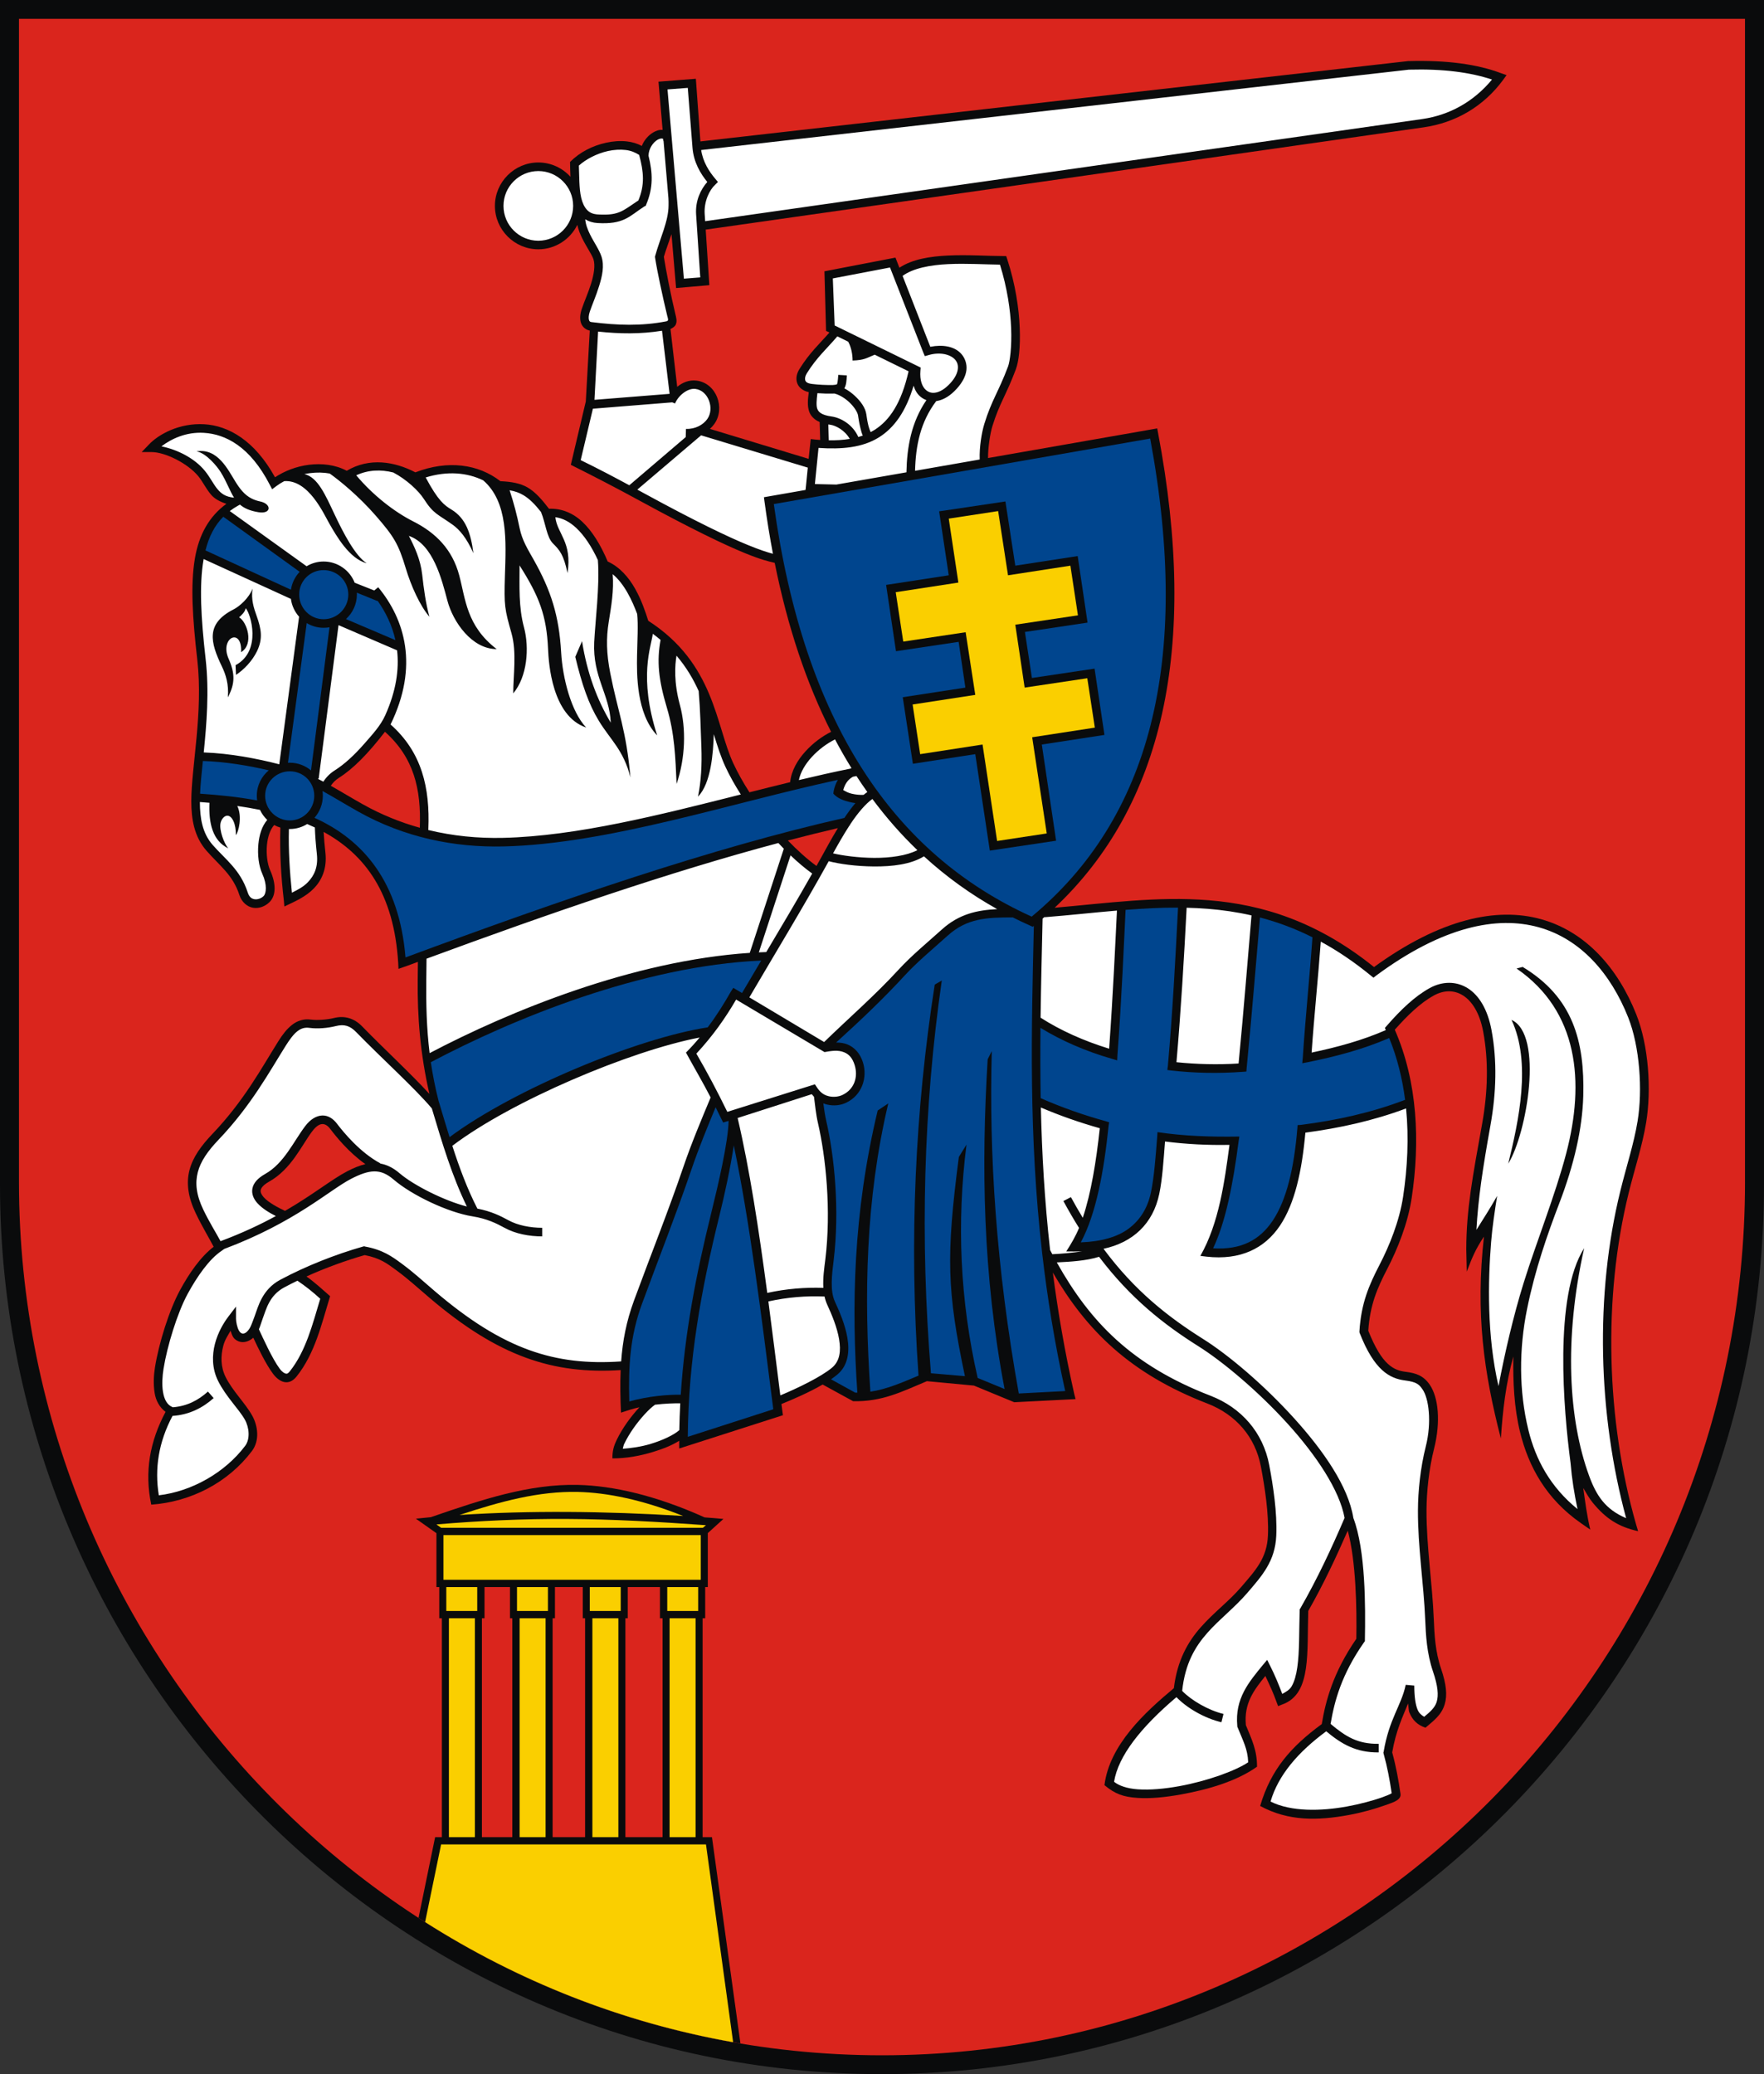
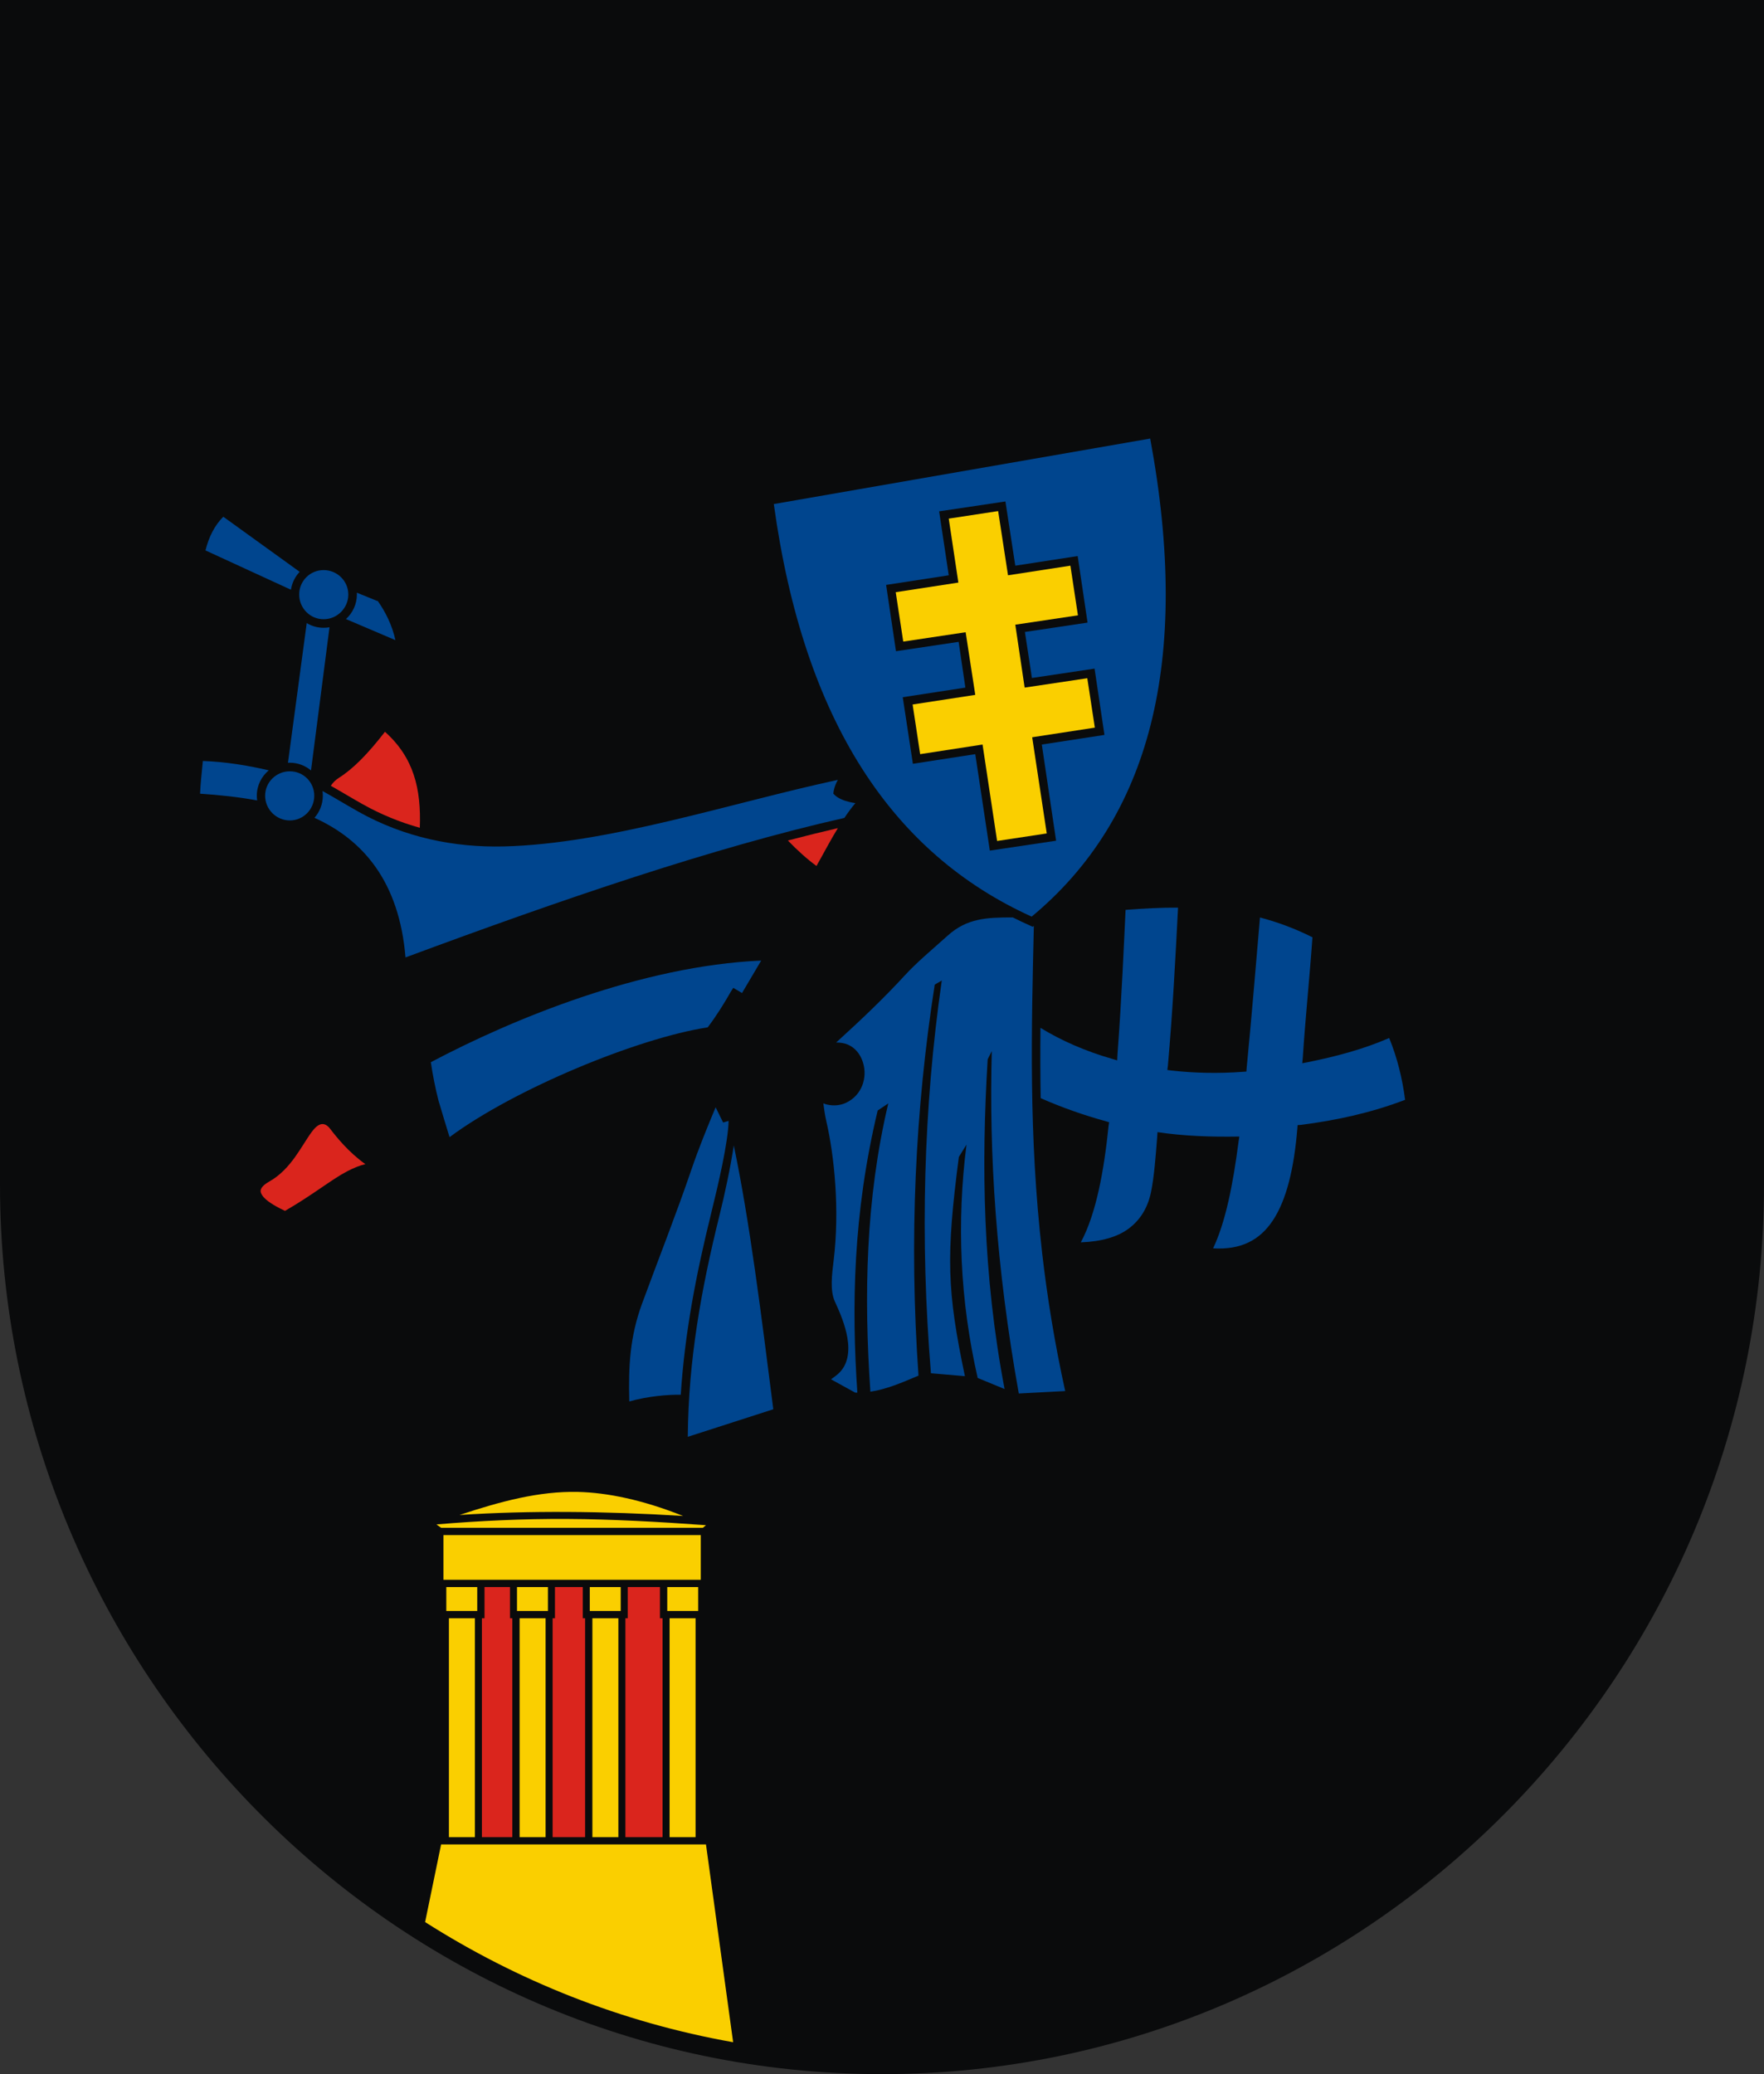
<svg xmlns="http://www.w3.org/2000/svg" xmlns:ns1="http://sodipodi.sourceforge.net/DTD/sodipodi-0.dtd" xmlns:ns2="http://www.inkscape.org/namespaces/inkscape" xml:space="preserve" width="744" height="874.702" style="shape-rendering:geometricPrecision; text-rendering:geometricPrecision; image-rendering:optimizeQuality; fill-rule:evenodd; clip-rule:evenodd" viewBox="0 0 212.074 249.329" id="svg2" ns1:version="0.32" ns2:version="0.45.1" ns1:docname="POL Puławy COA.svg" ns2:output_extension="org.inkscape.output.svg.inkscape" ns1:docbase="C:\Users\Mistrz\Desktop" version="1.0">
  <rect x="0" y="0" width="212.074" height="249.329" fill="#333333" stroke="none" />
  <ns1:namedview ns2:window-height="480" ns2:window-width="640" ns2:pageshadow="2" ns2:pageopacity="0.0" guidetolerance="10.0" gridtolerance="10.0" objecttolerance="10.0" borderopacity="1.0" bordercolor="#666666" pagecolor="#ffffff" id="base" />
  <defs id="defs4">
    <style type="text/css" id="style6">
   
    .fil0 {fill:#0A0B0C}
    .fil1 {fill:#DA251D}
    .fil2 {fill:white}
    .fil3 {fill:#00458E}
    .fil4 {fill:#FACF00}
   
  </style>
  </defs>
  <g id="Warstwa_x0020_1" transform="translate(9.4038496e-4,-5.0239653e-4)">
    <path id="path10" class="fil0" d="M 212.073,142.431 C 212.073,201.309 164.439,249.33 106.036,249.33 C 47.163,249.33 -0.001,200.657 -0.001,142.431 L -0.001,0 L 212.073,0 L 212.073,142.431 L 212.072,142.431 L 212.073,142.431 z " style="fill:#0a0b0c" />
-     <path id="path12" class="fil1" d="M 209.79,142.109 C 209.79,199.918 163.182,247.066 106.035,247.066 C 48.43,247.066 2.28,199.277 2.28,142.108 L 2.28,2.264 L 209.788,2.264 L 209.788,142.108 L 209.789,142.109 L 209.79,142.109 z " style="fill:#da251d" />
-     <path id="path58" class="fil0" d="M 145.311,108.218 C 139.105,107.72 132.992,108.58 126.793,109.12 C 139.756,96.919 144.152,78.003 139.217,51.999 L 139.124,51.499 L 118.785,55.061 C 118.771,53.788 119.046,52.076 119.311,51.218 C 120.158,48.477 120.946,47.538 122.124,44.406 C 122.471,43.481 122.686,41.742 122.592,39.406 C 122.499,37.069 122.083,34.192 121.092,31.156 L 120.967,30.781 L 120.592,30.781 C 118.833,30.781 116.375,30.605 113.967,30.718 C 111.805,30.82 109.677,31.158 108.128,32.185 L 107.655,30.968 L 99.116,32.613 L 99.311,39.781 L 99.72,39.968 C 98.542,41.317 97.339,42.392 96.124,44.343 C 95.797,44.868 95.633,45.469 95.843,46.062 C 96.029,46.59 96.535,46.986 97.234,47.141 C 97.119,48 97.039,48.767 97.28,49.468 C 97.427,49.896 97.728,50.261 98.155,50.531 C 98.273,50.605 98.402,50.672 98.541,50.731 L 98.604,52.889 C 98.222,52.866 97.848,52.828 97.467,52.781 L 97.218,55.158 L 85.347,51.557 C 85.545,51.378 85.722,51.18 85.874,50.968 C 87.234,49.066 86.138,46.034 83.718,45.749 C 82.862,45.649 82.057,45.968 81.413,46.503 L 80.606,39.543 C 80.875,39.431 81.151,39.234 81.249,38.999 C 81.413,38.606 81.309,38.226 81.186,37.718 C 80.664,35.564 80.053,32.444 79.811,30.875 C 80.053,30.025 80.412,29.109 80.728,28.152 L 81.28,34.624 L 85.28,34.281 L 84.841,27.603 L 171.123,15.312 C 174.986,14.762 178.345,12.814 180.717,9.593 L 181.124,9.031 L 180.499,8.812 C 177.654,7.732 173.998,7.211 169.342,7.343 L 169.311,7.343 L 169.28,7.343 L 84.204,17 L 83.657,9.468 L 79.166,9.819 L 79.66,15.618 C 79.255,15.577 78.862,15.715 78.499,15.937 C 77.951,16.272 77.439,16.833 77.158,17.546 C 76.609,17.246 76.005,17.073 75.374,17 C 74.558,16.904 73.698,16.975 72.874,17.156 C 71.232,17.516 69.722,18.277 68.53,19.468 C 68.53,20.062 68.563,20.661 68.582,21.253 C 67.625,20.197 66.245,19.531 64.718,19.531 C 61.849,19.531 59.499,21.881 59.499,24.749 C 59.499,27.618 61.849,29.968 64.718,29.968 C 66.77,29.968 68.557,28.764 69.408,27.028 C 69.525,27.601 69.749,28.151 69.999,28.656 C 70.513,29.695 71.172,30.63 71.343,31.156 C 71.584,31.898 71.403,32.99 71.061,34.093 C 70.72,35.196 70.221,36.294 69.936,37.156 C 69.734,37.768 69.684,38.324 69.843,38.812 C 69.995,39.28 70.409,39.652 70.905,39.74 L 70.425,48.265 L 68.624,55.874 C 71.396,57.26 74.123,58.672 76.843,60.156 C 83.289,63.673 87.115,65.489 89.499,66.468 C 91.468,67.277 92.493,67.511 93.137,67.661 C 94.695,75.405 96.968,82.16 99.917,87.973 C 98.855,88.5 97.756,89.311 96.843,90.312 C 95.883,91.364 95.135,92.639 94.992,94.025 C 93.378,94.417 91.745,94.826 90.1,95.241 C 89.33,94.051 88.674,92.863 88.155,91.749 C 86.036,87.197 85.921,79.764 77.936,74.624 C 77.603,73.572 77.123,72.125 76.343,70.749 C 75.575,69.396 74.506,68.154 73.061,67.499 C 72.216,65.505 71.207,63.847 69.999,62.718 C 68.847,61.642 67.469,61.1 65.999,61.156 C 65.138,60.032 64.377,59.168 63.468,58.624 C 62.563,58.083 61.488,57.908 60.155,57.843 C 57.519,55.795 53.854,55.266 49.936,56.781 C 47.433,55.472 44.396,54.976 41.686,56.593 C 40.34,55.868 38.702,55.674 37.124,55.874 C 35.618,56.065 34.22,56.613 33.061,57.374 C 30.602,52.912 27.428,51.167 24.562,50.999 C 21.59,50.826 19.056,52.182 17.843,53.499 L 17.03,54.343 L 18.218,54.343 C 19.86,54.343 22.583,55.71 23.843,57.249 C 24.381,57.907 24.751,58.734 25.374,59.468 C 25.798,59.968 26.45,60.316 27.218,60.562 C 25.131,62.088 23.924,64.27 23.437,67.093 C 22.878,70.325 23.153,74.369 23.718,79.312 C 24.442,85.646 23.003,92.165 22.999,96.312 C 22.997,98.432 23.333,100.555 24.811,102.249 C 26.419,104.092 27.989,105.154 28.78,107.593 C 29.058,108.45 29.729,109.01 30.436,109.124 C 31.143,109.239 31.882,108.957 32.405,108.437 C 33.227,107.621 33.18,106.172 32.468,104.593 C 32.153,103.895 31.985,102.691 32.093,101.562 C 32.185,100.595 32.486,99.708 32.963,99.175 C 33.197,99.303 33.445,99.408 33.705,99.487 C 33.618,102.413 33.783,105.326 34.124,108.249 L 34.186,108.968 C 35.455,108.364 36.751,107.815 37.749,106.781 C 38.672,105.823 39.328,104.414 39.124,102.531 C 39.025,101.617 38.95,100.78 38.908,100.007 C 43.882,102.723 47.37,107.378 47.874,115.781 L 47.905,116.468 C 48.692,116.206 49.465,115.914 50.242,115.626 C 50.235,116.335 50.225,117.045 50.218,117.749 C 50.169,122.206 50.516,126.646 51.624,131.499 C 49.378,129.043 46.156,126.074 43.53,123.374 C 42.606,122.424 41.447,122.051 40.155,122.374 C 39.306,122.587 38.115,122.665 37.343,122.562 C 36.5,122.449 35.747,122.704 35.124,123.187 C 34.501,123.67 33.982,124.336 33.468,125.156 C 31.482,128.317 29.363,132.295 25.561,136.281 C 24.188,137.721 23.184,139.102 22.78,140.656 C 22.377,142.209 22.603,143.908 23.53,145.843 C 24.319,147.489 25.187,148.907 25.686,149.874 C 24.088,151.103 22.734,153.082 21.655,155.062 C 20.309,157.533 19.079,161.543 18.624,164.405 C 18.484,165.288 18.417,166.403 18.593,167.468 C 18.741,168.363 19.175,169.183 19.905,169.718 C 18.021,173.25 17.343,176.94 18.186,180.874 C 22.923,180.535 27.395,178.252 30.28,174.437 C 31.25,173.155 31.004,171.393 30.311,170.155 C 29.466,168.646 27.969,167.227 27.124,165.53 C 26.508,164.293 26.53,162.979 26.843,161.78 C 27.035,161.043 27.392,160.545 27.718,159.968 C 27.919,160.522 27.983,160.926 28.624,161.218 C 29.249,161.502 29.976,161.246 30.45,160.803 C 30.998,161.984 31.942,163.956 32.811,165.124 C 33.593,166.174 34.705,166.656 35.655,165.468 C 37.861,162.709 38.668,159.133 39.593,156.124 L 39.686,155.812 C 38.748,154.991 37.865,154.173 36.845,153.443 C 39.136,152.409 41.562,151.526 43.843,150.874 C 45.69,151.237 46.507,151.853 47.718,152.749 C 49.108,153.778 50.089,154.689 51.624,155.999 C 59.949,163.106 66.546,165.214 74.616,164.696 C 74.542,166.4 74.578,168.107 74.655,169.812 C 75.39,169.567 76.113,169.331 76.873,169.168 C 75.83,170.291 74.826,171.68 74.155,173.062 C 73.759,173.877 73.624,174.437 73.624,175.312 C 75.315,175.312 76.91,175.023 78.53,174.53 C 79.682,174.18 80.796,173.744 81.656,173.194 C 81.655,173.504 81.655,173.814 81.655,174.124 L 94.124,170.124 C 94.06,169.676 94.002,169.227 93.945,168.778 C 95.357,168.21 97.302,167.363 98.902,166.433 L 102.561,168.437 C 106.007,168.516 108.343,167.334 111.436,166.03 L 117.092,166.562 L 121.936,168.562 L 129.311,168.187 L 129.155,167.593 C 128.018,162.53 127.182,157.67 126.574,152.972 C 130.605,159.888 135.795,165.099 145.155,168.718 C 148.567,170.037 150.918,172.718 151.592,176.312 C 152.056,178.783 152.548,181.907 152.436,184.562 C 152.32,187.317 150.949,188.757 149.186,190.812 C 147.754,192.48 145.955,193.805 144.374,195.593 C 142.825,197.343 141.533,199.573 141.124,202.937 C 137.629,205.85 133.386,209.751 132.78,214.593 C 134.062,215.662 135.057,216.01 136.749,216.124 C 138.32,216.23 140.116,216.047 141.936,215.718 C 144.991,215.164 148.553,214.21 151.123,212.374 C 151.123,210.366 150.508,209.162 149.78,207.374 C 149.779,207.362 149.781,207.354 149.78,207.343 C 149.553,204.762 150.709,203.212 152.124,201.468 C 152.64,202.546 153.123,203.606 153.467,204.593 L 153.655,205.093 L 154.124,204.905 C 155.027,204.598 155.707,204.011 156.155,203.249 C 156.603,202.488 156.851,201.573 156.999,200.562 C 157.291,198.549 157.202,196.137 157.28,193.687 C 157.28,193.676 157.279,193.667 157.28,193.655 C 159.12,190.428 160.622,187.216 162.03,183.999 C 163.022,187.656 163.126,193.315 163.061,196.999 C 160.244,201.093 159.367,204.496 158.905,207.249 C 155.229,209.959 152.807,212.664 151.499,217.093 C 154.889,218.943 158.425,218.862 162.124,218.186 C 163.799,217.881 165.289,217.438 166.373,217.061 C 166.915,216.873 167.368,216.717 167.686,216.562 C 168.041,216.387 168.438,216.115 168.373,215.655 C 168.138,213.998 167.832,212.326 167.374,210.655 C 167.828,208.023 168.616,206.424 169.28,204.78 C 169.345,205.104 169.33,205.569 169.436,205.843 C 169.799,206.778 170.435,207.374 171.374,207.687 C 172.35,206.85 173.289,206.179 173.686,204.874 C 174.02,203.773 173.877,202.44 173.248,200.593 C 172.55,198.539 172.452,196.507 172.373,194.624 C 172.191,190.224 171.482,185.838 171.498,181.562 C 171.507,179.309 171.796,176.564 172.405,174.155 C 173.218,170.939 172.943,167.971 171.873,166.437 C 171.133,165.374 170.257,165.06 168.998,164.905 C 168.289,164.818 167.596,164.628 166.842,163.937 C 166.103,163.259 165.324,162.039 164.499,159.968 C 164.706,156.844 165.574,154.857 166.78,152.53 C 168.01,150.156 169.25,147.101 169.717,143.999 C 170.724,137.308 170.457,130.122 167.686,123.781 C 169.265,121.997 170.786,120.55 172.342,119.687 C 173.584,118.998 174.812,118.994 175.873,119.655 C 176.935,120.317 177.886,121.725 178.311,123.999 C 178.973,127.536 178.874,131.256 178.186,135.093 C 177.066,141.339 176.289,145.346 176.28,150.187 L 176.34,152.861 C 176.975,151.182 177.406,150.136 178.405,148.655 C 177.376,157.866 178.382,164.965 180.438,172.918 C 180.666,169.522 181.026,166.374 181.936,163.062 C 181.894,166.082 182.015,169.166 182.748,172.155 C 183.763,176.293 185.884,180.185 190.061,183.093 L 191.186,183.874 C 190.785,182.19 190.582,180.584 190.342,178.874 C 190.708,179.488 191.054,180.116 191.498,180.655 C 193.068,182.559 194.568,183.535 196.936,184.062 L 196.686,183.218 C 193.117,170.723 192.679,156.053 195.811,143.374 C 196.537,140.434 197.439,137.764 197.905,134.937 C 198.557,130.97 198.204,125.686 196.717,121.937 C 194.534,116.434 190.691,112.009 185.28,110.499 C 179.948,109.012 173.184,110.444 165.186,116.249 C 158.418,110.799 151.813,108.74 145.311,108.218 L 145.311,108.218 z " style="fill:#0a0b0c" />
-     <path id="path58_0" class="fil2" d="M 128.749,143.906 L 127.843,144.375 C 128.464,145.521 129.088,146.595 129.724,147.606 C 129.306,148.629 128.776,149.516 128.187,150.437 C 128.816,150.437 129.449,150.45 130.078,150.427 C 128.9,150.597 127.7,150.716 126.512,150.769 C 126.423,150.605 126.335,150.439 126.248,150.272 C 125.578,144.333 125.26,138.648 125.136,133.132 C 127.49,134.143 129.85,134.954 132.218,135.625 C 131.793,139.613 131.168,143.431 130.175,146.389 C 129.695,145.602 129.221,144.776 128.749,143.906 L 128.749,143.906 z M 132.132,151.08 C 135.894,156.051 139.891,159.2 144.093,161.843 C 147.008,163.678 151.239,167.213 154.811,171.156 C 158.233,174.933 161.042,179.124 161.65,182.47 C 160.089,186.109 158.393,189.748 156.311,193.375 L 156.249,193.468 L 156.249,193.625 C 156.168,196.133 156.24,198.535 155.968,200.406 C 155.832,201.341 155.627,202.129 155.28,202.718 C 155.021,203.159 154.581,203.388 154.155,203.624 C 153.743,202.53 153.289,201.403 152.686,200.218 L 152.343,199.531 L 151.843,200.125 C 150.175,202.17 148.443,204.15 148.749,207.468 L 148.749,207.562 L 148.78,207.624 C 149.461,209.327 149.995,210.223 150.061,211.843 C 148.561,212.855 145.144,214.103 141.749,214.718 C 139.988,215.037 138.256,215.19 136.811,215.093 C 135.511,215.006 134.531,214.665 133.936,214.187 C 134.436,211.094 137.139,207.655 141.435,204.013 C 142.699,205.328 144.813,206.55 146.843,207.031 L 147.093,206.031 C 145.277,205.601 143.196,204.382 142.123,203.259 L 142.124,203.25 C 142.481,199.967 143.669,197.962 145.155,196.281 C 146.642,194.6 148.435,193.254 149.968,191.468 C 151.719,189.427 153.307,187.675 153.436,184.593 C 153.555,181.786 153.062,178.624 152.593,176.125 C 151.854,172.192 149.234,169.213 145.53,167.781 C 136.042,164.112 131.059,158.9 127.051,151.753 C 128.671,151.674 130.588,151.565 132.132,151.08 L 132.132,151.08 z M 162.704,182.472 C 162.099,178.689 159.102,174.377 155.561,170.468 C 151.924,166.453 147.692,162.879 144.655,160.968 C 140.416,158.301 136.424,155.178 132.668,150.117 C 136.193,149.357 138.625,147.115 139.374,143.5 C 139.75,141.685 139.887,139.467 140.061,137.219 C 142.648,137.549 145.219,137.675 147.811,137.625 C 147.224,142.022 146.553,147.044 144.311,150.969 L 145.061,151.062 C 149.102,151.513 152.022,150.098 153.874,147.343 C 155.668,144.675 156.519,140.778 156.936,136.156 C 161.035,135.606 165.061,134.735 169.042,133.246 C 169.388,136.768 169.21,140.365 168.686,143.844 C 168.245,146.776 167.038,149.755 165.843,152.062 C 164.6,154.459 163.636,156.656 163.436,160.031 L 163.436,160.156 L 163.468,160.25 C 164.345,162.486 165.237,163.845 166.155,164.687 C 167.073,165.53 168.041,165.835 168.874,165.937 C 169.662,166.034 170.088,166.171 170.374,166.343 C 170.66,166.516 170.827,166.74 171.03,167.031 C 171.754,168.069 172.164,170.907 171.405,173.906 C 170.77,176.418 170.477,179.226 170.468,181.562 C 170.45,185.955 171.163,190.37 171.343,194.687 C 171.421,196.576 171.525,198.718 172.28,200.937 C 172.874,202.683 172.962,203.789 172.718,204.593 C 172.509,205.28 171.917,205.796 171.218,206.375 C 170.882,206.165 170.595,205.956 170.405,205.468 C 170.168,204.86 170.033,203.927 170.03,202.718 C 170.03,202.678 170.03,202.666 170.03,202.625 L 168.999,202.531 C 168.482,205.013 167.003,206.612 166.343,210.593 L 166.311,210.687 L 166.343,210.812 C 166.784,212.393 167.078,213.968 167.311,215.562 C 167.273,215.583 167.269,215.599 167.218,215.625 C 166.961,215.75 166.576,215.914 166.061,216.093 C 165.032,216.451 163.555,216.86 161.936,217.156 C 158.847,217.72 155.215,217.809 152.749,216.562 C 153.692,213.343 156.084,210.6 159.44,208.118 C 161.28,209.643 163.017,210.685 165.749,210.656 L 165.749,209.625 C 163.217,209.652 161.795,208.764 159.966,207.229 C 160.429,204.535 161.237,201.35 163.999,197.406 L 164.093,197.281 L 164.093,197.125 C 164.167,193.046 164.179,186.375 162.704,182.472 L 162.704,182.472 z M 125.687,110.25 C 128.586,110.02 131.445,109.702 134.282,109.46 C 134.096,113.208 133.812,119.588 133.343,126.062 C 130.295,125.125 127.503,123.876 125.102,122.335 C 125.152,118.317 125.255,114.363 125.343,110.437 L 125.334,110.437 C 125.407,110.374 125.479,110.311 125.55,110.248 L 125.687,110.25 L 125.687,110.25 z M 142.661,109.12 C 143.514,109.14 144.366,109.181 145.218,109.25 C 146.963,109.39 148.708,109.64 150.459,110.04 C 150.044,114.78 149.536,121.359 148.905,127.843 C 146.37,128.004 143.868,127.935 141.437,127.687 C 141.979,121.485 142.361,114.966 142.661,109.12 L 142.661,109.12 z M 158.788,113.193 C 160.775,114.273 162.781,115.617 164.811,117.281 L 165.124,117.531 L 165.436,117.281 C 173.434,111.371 179.969,110.065 184.999,111.469 C 190.029,112.872 193.648,117.016 195.749,122.312 C 197.132,125.799 197.493,131.021 196.874,134.781 C 196.426,137.498 195.551,140.132 194.811,143.125 C 191.71,155.678 192.127,170.041 195.499,182.5 C 192.976,181.424 191.91,179.776 191.031,177.363 C 188.603,170.692 187.982,161.088 190.452,150.041 L 190.452,150.041 C 186.784,155.794 187.976,169.559 188.814,175.836 C 188.989,177.867 189.248,179.475 189.655,181.406 C 186.403,178.766 184.628,175.49 183.749,171.906 C 182.595,167.202 182.621,162.131 183.579,157.4 C 184.548,152.608 186.028,148.396 187.472,144.618 C 189.218,140.053 190.238,135.71 190.343,131.748 C 190.518,125.162 189.114,119.886 183.058,116.234 L 182.324,116.425 L 182.324,116.425 C 189.779,121.553 190.541,130.087 188.297,138.636 C 186.967,143.706 184.678,149.376 183.153,154.289 C 181.948,158.171 180.913,162.629 180.155,166.625 C 178.756,160.601 178.883,154.022 179.267,149.295 C 179.419,147.422 179.698,145.614 179.991,143.76 C 179.086,145.363 178.388,146.414 177.499,147.843 C 177.708,144.068 178.257,140.467 179.186,135.281 C 179.892,131.346 180,127.493 179.311,123.812 C 178.85,121.347 177.815,119.641 176.436,118.781 C 175.058,117.921 173.376,117.948 171.874,118.781 C 170.077,119.777 168.413,121.367 166.718,123.312 L 166.499,123.562 L 166.605,123.828 C 163.759,125.07 160.757,125.884 157.686,126.531 C 157.98,122.241 158.481,117.446 158.788,113.193 L 158.788,113.193 z M 84.288,52.331 L 97.114,56.212 L 96.874,58.625 L 96.842,58.897 L 91.843,59.771 L 91.905,60.25 C 92.196,62.425 92.536,64.531 92.925,66.571 C 92.295,66.403 91.412,66.131 89.874,65.5 C 87.546,64.544 83.77,62.757 77.343,59.25 C 77.107,59.121 76.866,58.99 76.619,58.856 L 84.288,52.331 L 84.288,52.331 z M 82.438,52.543 L 75.657,58.334 C 73.901,57.385 71.924,56.34 69.812,55.312 L 71.279,49.131 L 80.82,48.366 L 81.155,48.5 C 81.564,47.519 82.684,46.643 83.593,46.75 C 85.176,46.936 85.923,49.127 85.03,50.375 C 84.532,51.071 83.6,51.595 82.468,51.562 L 82.438,52.543 L 82.438,52.543 z M 98.986,154.814 C 96.775,154.738 94.529,154.921 92.241,155.419 C 91.221,147.752 90.124,140.558 88.68,134.393 L 97.593,131.531 C 97.678,131.642 97.767,131.746 97.86,131.844 C 97.99,132.805 98.084,133.912 98.343,135.031 C 99.271,139.049 99.953,145.457 99.218,151.437 C 99.095,152.44 98.912,153.636 98.986,154.814 L 98.986,154.814 z M 92.377,156.444 C 94.675,155.935 96.911,155.761 99.128,155.853 C 99.206,156.204 99.316,156.546 99.468,156.875 C 99.996,158.019 100.634,159.547 100.874,160.969 C 101.115,162.39 100.978,163.608 100.03,164.406 C 98.692,165.533 95.79,166.915 93.814,167.739 C 93.33,163.912 92.861,160.127 92.377,156.444 L 92.377,156.444 z M 81.669,171.917 C 81.003,172.506 79.663,173.132 78.249,173.562 C 77.023,173.935 75.853,174.078 74.874,174.156 C 74.944,173.936 74.926,173.811 75.062,173.531 C 75.335,172.967 75.713,172.32 76.155,171.687 C 76.989,170.495 78.066,169.328 78.752,168.86 C 79.943,168.717 81.043,168.679 81.782,168.695 C 81.726,169.76 81.687,170.833 81.669,171.917 L 81.669,171.917 z M 119.883,109.287 C 117.487,109.402 115.306,109.866 113.249,111.719 C 111.416,113.37 109.582,114.869 107.999,116.594 C 105.161,119.685 102.074,122.347 99.079,125.262 L 90.088,119.893 C 93.26,114.484 96.546,109.091 99.593,103.594 C 99.606,103.571 99.619,103.547 99.632,103.524 C 100.82,103.843 102.899,104.145 105.093,104.156 C 107.258,104.168 109.502,103.919 111.08,102.939 C 113.768,105.401 116.706,107.513 119.883,109.287 L 119.883,109.287 z M 87.438,133.656 C 86.248,131.217 85.018,128.884 83.718,126.656 C 85.736,124.484 87.243,122.318 88.499,120.156 L 99.124,126.469 C 99.916,126.337 100.726,126.177 101.499,126.5 C 102.062,126.735 102.482,127.174 102.749,128.031 C 103.183,129.424 102.736,130.937 101.28,131.625 C 100.838,131.834 100.231,131.912 99.655,131.781 C 98.774,131.581 98.412,131.041 97.968,130.344 L 87.438,133.656 L 87.438,133.656 z M 85.434,131.924 C 84.298,134.644 83.129,137.419 82.155,140.281 C 80.393,145.461 78.197,150.96 76.218,156.344 C 75.297,158.849 74.854,161.207 74.676,163.655 C 66.747,164.198 60.529,162.26 52.281,155.219 C 50.762,153.923 49.782,153.003 48.343,151.937 C 47.102,151.019 46.005,150.233 43.874,149.844 L 43.781,149.812 L 43.656,149.844 C 40.368,150.776 36.783,152.187 33.687,153.844 C 31.488,155.02 31.021,157.133 30.624,158.187 C 30.433,158.694 30.272,159.174 30.093,159.531 C 29.823,160.072 29.171,160.745 28.718,159.937 C 28.508,159.562 28.381,158.917 28.374,158.531 L 28.374,157.062 L 27.468,158.25 C 26.883,159.017 26.2,160.164 25.843,161.531 C 25.486,162.899 25.468,164.495 26.218,166 C 27.172,167.914 28.721,169.378 29.437,170.656 C 29.969,171.607 30.088,172.993 29.468,173.812 C 27.053,177.006 23.105,179.27 19.093,179.75 C 18.57,176.526 19.065,173.356 20.74,170.205 C 22.747,170.071 24.365,169.243 25.687,168.062 L 24.999,167.281 C 23.831,168.325 22.505,169.029 20.789,169.167 L 20.687,169.125 C 20.072,168.854 19.74,168.202 19.593,167.312 C 19.446,166.423 19.527,165.371 19.656,164.562 C 20.088,161.841 21.316,157.818 22.562,155.531 C 23.691,153.458 25.143,151.366 26.624,150.375 L 26.953,150.136 C 35.47,146.94 39.577,143.073 42.187,141.719 C 43.294,141.144 44.206,140.817 44.999,140.812 C 45.792,140.808 46.497,141.085 47.343,141.812 C 49.497,143.663 53.85,145.747 56.812,146.219 C 58.521,146.491 59.681,147.057 60.656,147.594 C 61.992,148.329 63.638,148.625 65.187,148.625 L 65.187,147.594 C 63.771,147.594 62.239,147.301 61.124,146.687 C 60.19,146.173 59.038,145.603 57.391,145.287 C 56.166,142.89 55.238,140.396 54.379,137.738 C 61.503,132.336 75.746,126.323 84.114,124.719 C 83.591,125.347 83.046,125.954 82.468,126.531 C 83.452,128.336 84.491,130.093 85.434,131.924 L 85.434,131.924 z M 100.388,88.882 C 101.018,90.074 101.677,91.226 102.366,92.336 C 102.322,92.355 102.279,92.375 102.237,92.395 C 100.218,92.802 98.148,93.27 96.042,93.773 C 96.241,92.801 96.824,91.842 97.593,91 C 98.412,90.103 99.446,89.351 100.388,88.882 L 100.388,88.882 z M 102.967,93.287 C 103.392,93.943 103.828,94.584 104.274,95.21 C 104.123,95.312 103.974,95.425 103.827,95.548 C 103.417,95.574 102.877,95.528 102.374,95.406 C 101.933,95.299 101.625,95.118 101.374,94.969 C 101.597,94.202 101.951,93.696 102.546,93.371 C 102.687,93.342 102.827,93.315 102.967,93.287 L 102.967,93.287 z M 104.881,96.046 C 106.546,98.289 108.349,100.337 110.287,102.197 C 108.999,102.863 107.025,103.135 105.093,103.125 C 103.16,103.115 101.256,102.843 100.152,102.582 C 100.727,101.544 101.408,100.338 102.128,99.232 C 102.147,99.228 102.167,99.223 102.187,99.219 L 102.174,99.161 C 102.209,99.107 102.245,99.053 102.28,99 C 103.135,97.715 104.087,96.599 104.881,96.046 L 104.881,96.046 z M 117.782,55.237 L 110.01,56.595 C 110.091,53.525 110.658,50.724 112.556,48.215 C 112.61,48.207 112.664,48.199 112.718,48.188 C 113.495,48.032 114.277,47.553 115.03,46.719 C 115.718,45.958 116.108,45.2 116.187,44.469 C 116.265,43.738 116.011,43.033 115.562,42.532 C 114.756,41.632 113.344,41.393 111.843,41.688 L 108.511,33.164 C 109.781,32.244 111.815,31.853 113.999,31.75 C 116.188,31.647 118.429,31.794 120.218,31.813 C 121.093,34.616 121.475,37.28 121.562,39.438 C 121.652,41.687 121.416,43.452 121.187,44.063 C 120.038,47.116 119.223,48.091 118.343,50.938 C 118.018,51.991 117.726,53.773 117.782,55.237 L 117.782,55.237 z M 108.975,56.776 L 100.548,58.249 L 97.968,58.188 L 98.405,53.844 C 101.16,54.026 103.665,53.832 105.687,52.563 C 107.521,51.411 108.913,49.449 109.836,46.362 C 109.99,46.883 110.247,47.328 110.624,47.656 C 110.848,47.851 111.102,48 111.377,48.098 C 109.566,50.751 109.037,53.704 108.975,56.776 L 108.975,56.776 z M 99.638,52.93 L 99.582,51.022 C 99.667,51.037 99.754,51.05 99.843,51.063 C 100.483,51.152 101.587,51.733 102.159,52.761 C 101.375,52.892 100.534,52.942 99.638,52.93 L 99.638,52.93 z M 103.19,52.533 C 102.511,50.999 101.047,50.213 99.968,50.063 C 99.362,49.978 98.968,49.846 98.718,49.688 C 98.468,49.53 98.33,49.361 98.249,49.125 C 98.116,48.739 98.168,48.094 98.27,47.264 C 98.896,47.31 99.542,47.324 100.124,47.313 C 100.185,47.312 100.245,47.309 100.304,47.304 C 100.857,47.43 101.548,47.836 102.093,48.344 C 102.677,48.888 103.098,49.549 103.155,49.938 C 103.192,50.185 103.278,50.817 103.437,51.438 C 103.516,51.748 103.589,52.063 103.718,52.344 C 103.721,52.35 103.723,52.356 103.726,52.362 C 103.551,52.424 103.372,52.481 103.19,52.533 L 103.19,52.533 z M 104.674,51.946 C 104.668,51.933 104.662,51.92 104.655,51.906 C 104.567,51.714 104.476,51.462 104.405,51.188 C 104.265,50.64 104.193,50.066 104.155,49.813 C 104.037,49.008 103.477,48.243 102.78,47.594 C 102.398,47.237 101.967,46.919 101.51,46.681 C 101.747,46.27 101.768,45.785 101.812,45.125 L 100.78,45.063 C 100.736,45.734 100.672,46.115 100.624,46.188 C 100.6,46.224 100.594,46.197 100.53,46.219 C 100.467,46.241 100.339,46.277 100.124,46.282 C 99.339,46.296 98.395,46.254 97.624,46.156 C 97.022,46.08 96.875,45.9 96.812,45.719 C 96.748,45.538 96.782,45.225 96.999,44.875 C 98.2,42.946 99.385,41.942 100.667,40.434 L 101.971,41.073 C 102.353,41.764 102.499,42.626 102.499,43.34 C 103.946,43.286 104.137,43.049 105.161,42.638 L 109.23,44.635 C 108.368,48.442 106.958,50.536 105.124,51.688 C 104.978,51.78 104.828,51.866 104.674,51.946 L 104.674,51.946 z M 80.374,24.688 C 80.374,26.584 79.332,28.696 78.78,30.719 L 78.749,30.813 L 78.749,30.938 C 78.994,32.557 79.681,35.752 80.218,37.969 C 80.287,38.253 80.441,38.563 80.124,38.625 C 77.084,39.217 74.181,39.107 71.124,38.719 C 70.94,38.696 70.871,38.652 70.812,38.469 C 70.752,38.286 70.748,37.944 70.905,37.469 C 71.16,36.7 71.664,35.557 72.03,34.375 C 72.397,33.193 72.674,31.961 72.312,30.844 C 72.045,30.021 71.405,29.134 70.937,28.188 C 70.63,27.568 70.403,26.948 70.362,26.362 C 70.771,26.619 71.268,26.779 71.843,26.813 C 73.34,26.9 74.31,26.726 75.124,26.344 C 75.939,25.962 76.543,25.408 77.468,24.813 L 77.624,24.75 L 77.687,24.594 C 78.552,22.549 78.477,20.79 77.966,18.717 C 77.98,17.856 78.517,17.126 79.03,16.813 C 79.299,16.648 79.545,16.636 79.624,16.657 C 79.704,16.677 79.721,16.647 79.749,16.938 L 79.772,16.936 L 80.362,23.847 C 80.385,24.125 80.373,24.409 80.374,24.688 L 80.374,24.688 z M 79.588,39.759 L 80.499,47.344 L 71.468,48.063 L 71.904,39.86 C 74.457,40.132 76.991,40.176 79.588,39.759 L 79.588,39.759 z M 80.249,10.75 L 82.687,10.563 L 83.249,17.719 C 83.387,19.529 84.221,20.867 85.03,21.875 C 84.24,22.773 83.579,24.125 83.687,25.781 L 84.187,33.344 L 82.218,33.5 L 80.249,10.75 L 80.249,10.75 z M 84.775,26.591 L 84.718,25.719 C 84.618,24.184 85.323,22.802 85.968,22.219 L 86.312,21.875 L 85.999,21.5 C 85.272,20.641 84.515,19.498 84.295,18.036 L 169.374,8.375 C 169.386,8.375 169.394,8.376 169.405,8.375 C 173.585,8.259 176.796,8.708 179.374,9.563 C 177.202,12.186 174.315,13.836 170.968,14.313 L 84.775,26.591 L 84.775,26.591 z M 75.218,18.031 C 75.832,18.102 76.375,18.32 76.843,18.625 C 77.396,20.709 77.525,22.201 76.749,24.094 C 75.908,24.65 75.286,25.126 74.687,25.406 C 74.032,25.713 73.299,25.863 71.905,25.781 C 71.26,25.744 70.87,25.554 70.562,25.219 C 70.253,24.884 70.016,24.386 69.874,23.781 C 69.608,22.647 69.65,21.185 69.593,19.906 C 70.402,19.171 71.715,18.459 73.093,18.156 C 73.825,17.996 74.544,17.954 75.218,18.031 L 75.218,18.031 z M 64.718,20.563 C 67.029,20.563 68.905,22.439 68.905,24.75 C 68.905,27.061 67.029,28.938 64.718,28.938 C 62.407,28.938 60.53,27.061 60.53,24.75 C 60.53,22.439 62.407,20.563 64.718,20.563 z M 106.999,32.156 L 110.999,42.375 L 111.187,42.813 L 111.624,42.688 C 113.022,42.274 114.264,42.608 114.812,43.219 C 115.085,43.524 115.204,43.885 115.155,44.344 C 115.106,44.803 114.863,45.386 114.28,46.031 C 113.63,46.751 113.023,47.089 112.53,47.188 C 112.038,47.286 111.656,47.175 111.312,46.875 C 110.861,46.483 110.56,45.698 110.655,44.563 L 110.687,44.188 L 110.374,44.031 L 100.343,39.125 L 100.124,33.469 L 106.999,32.156 L 106.999,32.156 z M 56.126,145.034 C 53.475,144.362 49.741,142.501 48.031,141.031 C 47.273,140.38 46.501,140.003 45.704,139.868 L 45.718,139.843 C 43.291,138.531 41.342,136.17 40.499,135.062 C 40.067,134.494 39.466,134.073 38.749,134.093 C 38.033,134.114 37.308,134.553 36.687,135.375 C 35.287,137.225 34.157,139.838 31.874,141.124 C 30.979,141.629 30.468,142.209 30.343,142.875 C 30.218,143.54 30.514,144.156 30.937,144.624 C 31.541,145.294 32.416,145.806 33.162,146.18 C 31.315,147.188 29.135,148.224 26.514,149.202 C 25.962,148.182 25.13,146.853 24.437,145.406 C 23.581,143.618 23.444,142.203 23.781,140.906 C 24.117,139.608 24.963,138.381 26.281,136.999 C 30.185,132.905 32.389,128.83 34.343,125.718 C 34.83,124.943 35.291,124.323 35.749,123.968 C 36.207,123.613 36.632,123.484 37.218,123.562 C 38.179,123.69 39.379,123.592 40.374,123.343 C 41.382,123.091 42.071,123.3 42.812,124.062 C 45.816,127.151 49.885,130.825 51.916,133.243 C 53.187,137.495 54.345,141.361 56.126,145.034 L 56.126,145.034 z M 51.649,126.595 C 51.283,123.601 51.217,120.724 51.249,117.781 C 51.258,116.937 51.271,116.09 51.278,115.244 C 66.196,109.742 80.522,104.818 93.576,101.338 C 93.793,101.571 94.013,101.801 94.232,102.025 L 90.138,114.544 C 76.08,115.477 61.304,121.523 51.65,126.595 L 51.649,126.595 z M 91.229,114.482 L 95.042,102.824 C 95.912,103.653 96.789,104.394 97.644,105.009 C 95.852,108.173 93.986,111.31 92.122,114.447 C 91.824,114.457 91.527,114.468 91.229,114.482 L 91.229,114.482 z M 31.125,159.795 C 31.303,159.383 31.412,158.958 31.562,158.562 C 32.015,157.358 32.374,155.719 34.187,154.749 C 34.697,154.476 35.222,154.21 35.756,153.952 C 36.736,154.613 37.648,155.335 38.499,156.124 C 37.596,159.109 36.785,162.415 34.843,164.843 C 34.616,165.127 34.515,165.144 34.374,165.124 C 34.233,165.104 33.946,164.963 33.624,164.531 C 32.741,163.344 31.601,160.821 31.125,159.795 L 31.125,159.795 z M 27.451,101.981 C 25.547,101.082 25.077,98.923 25.18,96.503 C 24.798,96.47 24.414,96.439 24.031,96.412 C 24.038,98.389 24.334,100.155 25.562,101.562 C 27.073,103.294 28.893,104.543 29.781,107.281 C 29.959,107.831 30.24,108.036 30.593,108.093 C 30.946,108.15 31.389,108.015 31.687,107.718 C 32.007,107.4 32.145,106.394 31.531,105.031 C 31.105,104.086 30.938,102.764 31.062,101.468 C 31.164,100.398 31.468,99.328 32.128,98.564 C 31.766,98.221 31.469,97.811 31.254,97.355 C 30.361,97.174 29.45,97.018 28.527,96.886 C 29.156,98.175 28.67,100.024 28.359,100.39 C 28.362,99.709 28.261,99.14 28.071,98.721 C 27.526,97.521 26.676,98.155 26.51,98.959 C 26.343,99.77 26.923,101.395 27.451,101.982 L 27.451,101.981 L 27.451,101.981 z M 36.927,99.055 C 37.24,99.187 37.549,99.325 37.853,99.47 C 37.884,100.435 37.968,101.502 38.093,102.656 C 38.267,104.26 37.76,105.274 36.999,106.062 C 36.439,106.643 35.746,106.976 35.093,107.312 C 34.83,104.763 34.67,102.202 34.733,99.654 C 34.77,99.655 34.806,99.656 34.843,99.656 C 35.607,99.656 36.321,99.435 36.927,99.055 L 36.927,99.055 z M 38.266,93.649 C 38.253,93.627 38.24,93.605 38.226,93.583 L 38.312,93.593 L 40.698,75.148 L 47.739,78.177 C 47.998,80.473 47.623,83.07 46.311,85.99 C 45.754,87.232 44.769,88.291 43.878,89.312 C 42.546,90.84 41.381,91.886 40.218,92.625 C 39.671,92.972 39.22,93.426 38.874,93.966 C 38.673,93.858 38.47,93.753 38.266,93.649 L 38.266,93.649 z M 33.573,91.875 C 31.004,91.209 27.672,90.557 24.493,90.451 C 24.834,87.067 25.167,83.11 24.718,79.187 C 24.156,74.274 23.944,70.318 24.468,67.281 C 24.473,67.254 24.478,67.227 24.482,67.201 L 34.972,71.995 C 35.08,72.808 35.434,73.549 35.956,74.135 L 33.573,91.875 L 33.573,91.875 z M 36.86,68.069 L 27.624,61.434 C 27.931,61.2 28.264,60.982 28.624,60.781 L 28.846,60.659 C 29.346,61.087 30.026,61.401 31.057,61.571 C 32.659,61.836 32.67,60.57 31.287,60.283 C 30.877,60.197 30.524,60.072 30.212,59.909 L 30.218,59.906 L 30.205,59.905 C 29.406,59.486 28.875,58.816 28.322,57.935 C 27.42,56.494 26.172,53.826 23.624,54.26 L 23.624,54.26 C 24.801,54.455 26.116,56.086 26.526,56.743 C 27.268,57.933 27.607,58.993 28.139,59.826 C 27.129,59.731 26.614,59.353 26.156,58.812 C 25.658,58.225 25.269,57.381 24.624,56.593 C 23.378,55.071 21.315,54.042 19.406,53.656 C 20.565,52.778 22.339,51.905 24.499,52.031 C 27.117,52.184 30.064,53.674 32.437,58.281 L 32.718,58.812 L 33.218,58.437 C 33.503,58.221 33.824,58.02 34.171,57.838 C 37.086,57.639 38.899,61.729 39.596,62.946 C 40.413,64.372 42.009,67.181 44.079,67.705 C 42.704,66.797 41.329,64.184 40.216,61.826 C 39.109,59.481 38.204,57.367 36.593,56.989 C 36.821,56.942 37.051,56.904 37.281,56.875 C 38.09,56.772 38.894,56.784 39.64,56.923 C 40.843,57.781 43.113,59.619 45.185,62 C 47.343,64.48 47.901,65.379 48.783,68.319 C 49.421,70.445 50.508,72.851 51.625,74.138 C 51.18,72.539 50.947,70.775 50.753,69.045 C 50.55,67.24 49.822,65.707 49.154,64.419 C 52.078,65.42 53.113,69.666 53.791,72.216 C 54.469,74.772 56.732,78.028 59.711,78.028 C 56.079,75.245 55.976,72.033 55.205,69.149 C 54.385,66.084 52.437,64.073 49.69,62.684 C 47.395,61.524 44.839,59.536 42.827,57.135 C 44.279,56.464 45.806,56.426 47.282,56.798 C 48.867,57.632 50.326,58.993 50.96,59.985 C 52.127,61.808 52.622,61.793 54.427,63.083 C 55.237,63.663 56.097,64.658 56.916,66.504 C 56.604,64.1 56.001,62.301 54.268,61.251 C 53.43,60.744 52.669,60.196 51.176,57.395 C 53.777,56.595 56.153,56.798 58.1,57.748 C 61.099,60.356 60.837,65.031 60.702,69.215 C 60.586,72.819 60.674,73.219 61.491,76.119 C 62.141,78.425 61.701,81.157 61.701,83.351 C 63.385,81.348 63.661,77.892 62.996,75.417 C 62.334,72.956 62.461,70.499 62.461,67.967 C 64.809,71.67 65.713,73.95 65.891,78.052 C 65.962,79.68 66.349,86.071 70.471,87.456 C 68.657,85.536 67.638,81.518 67.46,78.402 C 67.211,74.046 66.253,70.992 64.16,67.286 C 63.458,66.043 62.77,64.946 62.478,63.523 C 62.146,61.903 61.771,60.461 61.265,58.935 C 61.923,59.048 62.449,59.239 62.937,59.531 C 63.63,59.946 64.276,60.574 65.039,61.543 C 65.588,62.862 65.714,64.564 66.471,65.32 C 67.292,66.142 67.756,66.671 68.229,68.889 C 68.813,65.138 66.973,64.154 66.767,62.171 C 67.659,62.295 68.487,62.727 69.281,63.469 C 70.227,64.353 71.119,65.682 71.877,67.324 C 72.119,70.387 71.552,74.753 71.437,77.197 C 71.239,81.375 73.298,83.497 73.426,86.869 C 71.755,84.087 70.57,80.853 69.973,77.074 L 69.973,77.074 L 69.161,78.961 C 69.962,82.281 70.751,84.608 71.998,86.658 C 73.38,88.931 74.964,90.155 75.793,93.452 C 75.287,87.731 74.294,85.63 73.369,80.929 C 72.898,78.533 72.867,76.713 73.183,74.759 C 73.487,72.868 73.822,70.942 73.656,69.021 C 74.356,69.596 74.945,70.383 75.437,71.25 C 75.915,72.093 76.3,72.992 76.601,73.802 C 76.742,75.081 76.618,77.1 76.588,78.79 C 76.549,80.986 76.486,85.783 79.006,88.405 C 76.736,81.334 78.285,77.777 78.482,76.186 C 78.809,76.427 79.119,76.673 79.414,76.923 C 78.944,79.495 79.164,81.705 80.174,85.077 C 81.107,88.189 81.201,91.045 81.34,94.24 C 82.39,91.152 82.52,87.624 81.732,84.714 C 80.996,81.991 81.137,79.966 81.331,78.819 C 82.505,80.187 83.344,81.625 83.997,83.073 C 84.186,85.266 84.244,87.688 84.322,89.838 C 84.396,91.843 84.294,93.945 83.911,95.763 C 85.489,94.171 85.742,90.495 85.814,88.257 C 86.237,89.649 86.655,90.978 87.218,92.187 C 87.718,93.262 88.346,94.379 89.063,95.503 C 79.35,97.956 69.309,100.512 60.499,100.718 C 57.465,100.789 54.443,100.495 51.492,99.775 C 51.495,99.725 51.497,99.675 51.499,99.625 C 51.692,94.735 50.745,90.444 46.954,87.09 C 50.372,80.082 48.673,74.469 45.468,70.593 L 44.99,70.98 L 42.639,70.049 C 42.058,68.559 40.594,67.5 38.906,67.5 C 38.158,67.5 37.458,67.708 36.86,68.069 L 36.86,68.069 z " style="fill:#ffffff" />
    <path id="path58_1" class="fil3" d="M 87.595,134.741 C 87.539,137.309 86.353,142.384 85.499,145.843 C 83.678,153.216 82.32,160.25 81.842,167.662 C 80.403,167.631 77.904,167.825 75.655,168.468 C 75.537,164.196 75.743,160.646 77.186,156.718 C 79.159,151.353 81.349,145.809 83.124,140.593 C 83.989,138.052 85.01,135.562 86.034,133.107 C 86.338,133.715 86.632,134.329 86.936,134.937 L 87.595,134.741 L 87.595,134.741 z M 88.155,118.75 L 87.874,119.187 C 87.055,120.628 86.162,122.064 85.081,123.499 C 76.692,124.778 61.81,130.922 54.047,136.696 C 53.615,135.314 53.192,133.888 52.749,132.406 L 52.743,132.407 C 52.327,130.782 52.02,129.217 51.796,127.688 C 61.654,122.467 77.164,116.094 91.512,115.471 C 90.742,116.769 89.972,118.067 89.209,119.368 L 88.155,118.75 L 88.155,118.75 z M 88.217,137.687 C 90.141,146.896 91.496,157.847 92.968,169.406 L 82.686,172.718 C 82.763,163.506 84.28,155.076 86.499,146.093 C 87.128,143.547 87.801,140.435 88.218,137.687 L 88.217,137.687 z M 125.289,150.62 L 125.28,150.625 C 125.284,150.632 125.288,150.64 125.292,150.648 C 125.903,155.95 126.79,161.454 128.061,167.218 L 122.482,167.512 C 119.74,152.224 118.897,138.729 119.235,126.35 L 118.74,127.34 L 118.74,127.34 C 117.968,140.116 118.143,153.177 120.774,166.975 L 117.539,165.643 C 115.404,156.292 115.008,146.942 116.194,137.592 L 115.275,139.077 L 115.275,139.077 C 113.719,151.033 113.846,155.156 116.004,165.429 L 111.921,165.078 C 110.589,148.905 111.029,133.108 113.224,117.866 L 112.376,118.361 L 112.376,118.361 C 110.032,133.405 109.274,149.033 110.425,165.365 C 108.408,166.21 106.587,167.006 104.64,167.295 C 103.85,155.744 104.062,144.194 106.79,132.643 L 105.518,133.492 L 105.518,133.492 C 102.552,145.859 102.367,157.048 103.073,167.41 C 102.986,167.41 102.899,167.408 102.811,167.406 L 99.905,165.805 C 100.19,165.61 100.453,165.414 100.686,165.218 C 101.993,164.118 102.144,162.41 101.874,160.812 C 101.603,159.214 100.912,157.635 100.374,156.468 C 99.768,155.156 100.018,153.187 100.217,151.562 C 100.972,145.421 100.3,138.928 99.342,134.781 C 99.177,134.065 99.075,133.338 98.983,132.635 C 99.132,132.697 99.283,132.746 99.436,132.781 C 100.252,132.966 101.052,132.877 101.717,132.562 C 103.637,131.655 104.312,129.526 103.749,127.718 C 103.413,126.642 102.743,125.912 101.905,125.562 C 101.477,125.384 101.009,125.318 100.52,125.323 C 103.559,122.561 106.261,119.991 108.749,117.281 C 110.264,115.63 112.079,114.141 113.936,112.468 C 116.268,110.369 118.642,110.283 121.76,110.281 C 122.454,110.629 123.159,110.963 123.874,111.281 L 124.155,111.406 L 124.291,111.304 C 124.009,123.671 123.656,136.417 125.289,150.62 L 125.289,150.62 z M 135.32,109.374 C 137.432,109.209 139.532,109.097 141.627,109.105 C 141.321,115.103 140.969,121.806 140.405,128.125 L 140.342,128.625 L 140.842,128.687 C 143.62,129 146.495,129.057 149.405,128.843 L 149.842,128.812 L 149.874,128.406 C 150.52,121.822 151.054,115.123 151.477,110.289 C 153.567,110.837 155.668,111.608 157.786,112.67 C 157.471,117.219 156.92,122.53 156.624,127.156 L 156.561,127.812 L 157.217,127.687 C 160.55,127.013 163.868,126.149 167.012,124.778 C 167.983,127.155 168.598,129.658 168.925,132.211 C 164.834,133.77 160.696,134.668 156.436,135.218 L 155.999,135.25 L 155.967,135.687 C 155.573,140.428 154.675,144.256 152.999,146.75 C 151.43,149.083 149.202,150.261 145.842,150.062 C 147.33,146.927 148.227,142.463 148.905,137.218 L 148.999,136.625 C 145.538,136.681 142.318,136.567 139.155,136.093 L 139.124,136.625 C 138.933,139.064 138.757,141.462 138.374,143.312 C 137.996,145.135 137.125,146.635 135.655,147.718 C 134.341,148.686 132.424,149.252 129.936,149.343 C 131.784,145.913 132.719,140.779 133.28,135.312 L 133.342,134.906 L 132.936,134.781 C 130.329,134.065 127.71,133.151 125.113,132.008 C 125.062,129.15 125.061,126.336 125.088,123.555 C 127.626,125.111 130.524,126.368 133.686,127.281 L 134.311,127.468 L 134.342,126.812 C 134.86,119.942 135.129,113.23 135.32,109.374 L 135.32,109.374 z M 138.28,52.719 C 143.261,79.582 138.195,98.435 124.03,110.187 C 107.355,102.637 96.632,86.773 93.03,60.593 L 138.28,52.719 L 138.28,52.719 z M 38.771,95.085 C 40.168,95.851 41.547,96.711 43.124,97.593 C 48.596,100.655 54.564,101.889 60.53,101.75 C 73.135,101.454 87.933,96.502 100.733,93.748 C 100.494,94.143 100.319,94.602 100.218,95.125 L 100.186,95.406 L 100.374,95.593 C 100.81,95.994 101.446,96.242 102.124,96.406 C 102.36,96.463 102.6,96.509 102.838,96.541 C 102.382,97.074 101.942,97.683 101.514,98.321 C 85.695,101.902 67.643,108.084 48.749,115.093 C 48.005,106.02 43.678,100.961 37.806,98.308 C 38.431,97.599 38.811,96.668 38.811,95.656 C 38.811,95.462 38.797,95.272 38.771,95.086 L 38.771,95.085 z M 30.915,96.222 C 28.681,95.802 26.377,95.567 24.052,95.409 C 24.104,94.262 24.239,92.934 24.388,91.478 C 27.088,91.56 29.943,92.043 32.311,92.602 C 31.434,93.33 30.874,94.429 30.874,95.656 C 30.874,95.848 30.888,96.037 30.915,96.222 L 30.915,96.222 z M 34.843,92.718 C 36.474,92.718 37.78,94.024 37.78,95.656 C 37.78,97.287 36.474,98.625 34.843,98.625 C 33.211,98.625 31.874,97.287 31.874,95.656 C 31.874,94.024 33.211,92.718 34.843,92.718 z M 34.618,91.694 L 36.874,74.9 C 37.468,75.26 38.163,75.468 38.905,75.468 C 39.146,75.468 39.383,75.447 39.613,75.405 L 37.39,92.615 C 36.701,92.036 35.812,91.687 34.843,91.687 C 34.767,91.687 34.692,91.69 34.618,91.694 L 34.618,91.694 z M 41.592,74.418 C 42.396,73.683 42.905,72.629 42.905,71.468 C 42.905,71.394 42.903,71.32 42.899,71.246 L 45.374,72.25 L 45.39,72.208 C 46.378,73.603 47.147,75.179 47.536,76.951 L 41.592,74.418 L 41.592,74.418 z M 38.905,68.531 C 40.537,68.531 41.874,69.837 41.874,71.468 C 41.874,73.1 40.537,74.437 38.905,74.437 C 37.274,74.437 35.968,73.1 35.968,71.468 C 35.968,69.837 37.274,68.531 38.905,68.531 z M 34.979,70.891 L 24.702,66.165 C 25.118,64.511 25.794,63.175 26.845,62.116 L 36.027,68.739 C 35.477,69.319 35.1,70.063 34.979,70.891 L 34.979,70.891 z " style="fill:#00458e" />
    <polygon id="polygon32" class="fil0" points="120.874,60.281 112.905,61.468 114.061,69.156 106.53,70.312 107.717,78.281 115.249,77.156 116.061,82.656 108.53,83.812 109.749,91.812 117.249,90.656 118.999,102.25 126.967,101.062 125.249,89.5 132.78,88.343 131.592,80.375 124.061,81.5 123.217,75.968 130.749,74.843 129.561,66.844 122.061,68 120.874,60.281 " style="fill:#0a0b0c" />
    <polygon id="polygon32_2" class="fil4" points="119.999,61.437 121.186,69.156 128.686,68 129.592,73.968 122.061,75.094 123.186,82.656 130.717,81.531 131.624,87.468 124.092,88.625 125.842,100.187 119.874,101.093 118.124,89.5 110.624,90.656 109.717,84.687 117.249,83.531 116.092,76 108.592,77.125 107.686,71.187 115.217,70.031 114.061,62.343 119.999,61.437 " style="fill:#facf00" />
    <path id="path58_3" class="fil1" d="M 43.926,139.942 C 43.22,140.104 42.494,140.409 41.718,140.812 C 39.894,141.758 37.704,143.568 34.265,145.559 C 33.481,145.193 32.297,144.578 31.718,143.937 C 31.41,143.596 31.297,143.307 31.343,143.062 C 31.389,142.817 31.618,142.457 32.374,142.031 C 35.034,140.531 36.262,137.676 37.53,135.999 C 38.04,135.325 38.441,135.133 38.749,135.124 C 39.057,135.115 39.385,135.29 39.686,135.687 C 40.411,136.64 41.905,138.508 43.926,139.942 L 43.926,139.942 z M 39.77,94.458 C 40.029,94.068 40.348,93.754 40.749,93.499 C 42.487,92.395 44.213,90.635 46.28,87.968 C 49.748,91.071 50.646,94.825 50.47,99.508 C 48.127,98.853 45.834,97.924 43.624,96.687 C 42.262,95.925 41.024,95.164 39.77,94.458 L 39.77,94.458 z M 100.728,99.55 C 99.948,100.83 99.253,102.127 98.718,103.093 C 98.532,103.428 98.345,103.763 98.158,104.097 C 97.046,103.287 95.87,102.232 94.72,101.036 C 96.755,100.503 98.759,100.007 100.728,99.55 L 100.728,99.55 z " style="fill:#da251d" />
-     <path id="path160" class="fil0" d="M 69.468,178.499 C 63.632,178.368 57.977,180.243 51.811,182.374 L 51.813,182.377 C 51.208,182.43 50.603,182.496 49.999,182.561 L 52.468,184.304 L 52.468,190.78 L 52.811,190.78 L 52.811,194.093 L 52.811,194.53 L 53.124,194.53 L 53.124,220.843 L 52.311,220.843 L 50.317,230.547 C 61.847,238.031 74.941,243.274 89.016,245.641 L 85.593,220.843 L 84.468,220.843 L 84.468,194.53 L 84.78,194.53 L 84.78,194.093 L 84.78,190.78 L 85.093,190.78 L 85.093,184.292 L 86.968,182.593 C 86.215,182.52 85.463,182.458 84.709,182.405 C 78.842,179.763 73.683,178.594 69.468,178.499 L 69.468,178.499 z " style="fill:#0a0b0c" />
    <path id="path160_4" class="fil1" d="M 57.936,220.843 L 57.936,194.53 L 58.249,194.53 L 58.249,190.78 L 61.311,190.78 L 61.311,194.53 L 61.593,194.53 L 61.593,220.843 L 57.936,220.843 L 57.936,220.843 z M 66.436,220.843 L 66.436,194.53 L 66.718,194.53 L 66.718,190.78 L 70.061,190.78 L 70.061,194.53 L 70.343,194.53 L 70.343,220.843 L 66.436,220.843 L 66.436,220.843 z M 75.186,220.843 L 75.186,194.53 L 75.468,194.53 L 75.468,190.78 L 79.342,190.78 L 79.342,194.53 L 79.655,194.53 L 79.655,220.843 L 75.186,220.843 L 75.186,220.843 z " style="fill:#da251d" />
-     <path id="path160_5" class="fil4" d="M 84.874,221.718 L 88.139,245.493 C 74.715,243.115 62.203,238.112 51.107,231.051 L 53.03,221.718 L 84.874,221.718 L 84.874,221.718 z M 53.655,190.78 L 57.374,190.78 L 57.374,193.655 L 53.655,193.655 L 53.655,190.78 z M 62.155,190.78 L 65.874,190.78 L 65.874,193.655 L 62.155,193.655 L 62.155,190.78 z M 70.905,190.78 L 74.624,190.78 L 74.624,193.655 L 70.905,193.655 L 70.905,190.78 z M 80.218,190.78 L 83.936,190.78 L 83.936,193.655 L 80.218,193.655 L 80.218,190.78 z M 80.499,194.53 L 83.624,194.53 L 83.624,220.843 L 80.499,220.843 L 80.499,194.53 z M 71.218,194.53 L 74.343,194.53 L 74.343,220.843 L 71.218,220.843 L 71.218,194.53 z M 62.468,194.53 L 65.593,194.53 L 65.593,220.843 L 62.468,220.843 L 62.468,194.53 z M 53.968,194.53 L 57.093,194.53 L 57.093,220.843 L 53.968,220.843 L 53.968,194.53 z M 55.244,182.115 C 60.186,180.479 64.806,179.238 69.468,179.343 C 73.004,179.423 77.273,180.299 82.122,182.233 C 77.387,181.94 72.764,181.773 68.218,181.749 C 63.837,181.726 59.522,181.835 55.244,182.115 L 55.244,182.115 z M 53.311,184.53 L 84.249,184.53 L 84.249,189.905 L 53.311,189.905 L 53.311,184.53 L 53.311,184.53 z M 68.218,182.593 C 73.638,182.621 79.168,182.933 84.874,183.343 L 84.499,183.655 L 53.03,183.655 L 52.468,183.249 C 57.65,182.812 62.885,182.565 68.218,182.593 L 68.218,182.593 z " style="fill:#facf00" />
+     <path id="path160_5" class="fil4" d="M 84.874,221.718 L 88.139,245.493 C 74.715,243.115 62.203,238.112 51.107,231.051 L 53.03,221.718 L 84.874,221.718 L 84.874,221.718 z M 53.655,190.78 L 57.374,190.78 L 57.374,193.655 L 53.655,193.655 L 53.655,190.78 z M 62.155,190.78 L 65.874,190.78 L 65.874,193.655 L 62.155,193.655 L 62.155,190.78 z M 70.905,190.78 L 74.624,190.78 L 74.624,193.655 L 70.905,193.655 L 70.905,190.78 z L 83.936,190.78 L 83.936,193.655 L 80.218,193.655 L 80.218,190.78 z M 80.499,194.53 L 83.624,194.53 L 83.624,220.843 L 80.499,220.843 L 80.499,194.53 z M 71.218,194.53 L 74.343,194.53 L 74.343,220.843 L 71.218,220.843 L 71.218,194.53 z M 62.468,194.53 L 65.593,194.53 L 65.593,220.843 L 62.468,220.843 L 62.468,194.53 z M 53.968,194.53 L 57.093,194.53 L 57.093,220.843 L 53.968,220.843 L 53.968,194.53 z M 55.244,182.115 C 60.186,180.479 64.806,179.238 69.468,179.343 C 73.004,179.423 77.273,180.299 82.122,182.233 C 77.387,181.94 72.764,181.773 68.218,181.749 C 63.837,181.726 59.522,181.835 55.244,182.115 L 55.244,182.115 z M 53.311,184.53 L 84.249,184.53 L 84.249,189.905 L 53.311,189.905 L 53.311,184.53 L 53.311,184.53 z M 68.218,182.593 C 73.638,182.621 79.168,182.933 84.874,183.343 L 84.499,183.655 L 53.03,183.655 L 52.468,183.249 C 57.65,182.812 62.885,182.565 68.218,182.593 L 68.218,182.593 z " style="fill:#facf00" />
    <path id="path136" class="fil0" d="M 30.363,70.75 C 29.925,71.926 28.759,72.909 28.095,73.247 C 24.696,74.974 25.283,77.213 26.674,80.112 C 27.128,81.058 27.532,82.251 27.389,83.83 C 28.268,82.191 28.272,80.971 27.483,79.185 C 26.352,76.629 29.137,75.352 28.983,78.4 C 30.585,77.412 29.669,74.72 28.747,74.211 C 29.024,73.951 29.45,73.583 29.536,73.116 C 30.128,73.714 31.524,78.238 28.32,79.962 L 28.372,81.131 C 29.325,80.493 30.311,79.477 30.883,78.31 C 31.631,76.786 31.408,75.602 30.859,74.058 C 30.517,73.095 30.166,72.086 30.363,70.75 L 30.363,70.75 L 30.363,70.75 z M 181.72,122.6 C 185.623,124.363 183.558,136.275 181.326,139.884 C 182.584,134.723 184.125,127.742 181.72,122.6 L 181.72,122.6 z " style="fill:#0a0b0c" />
  </g>
</svg>